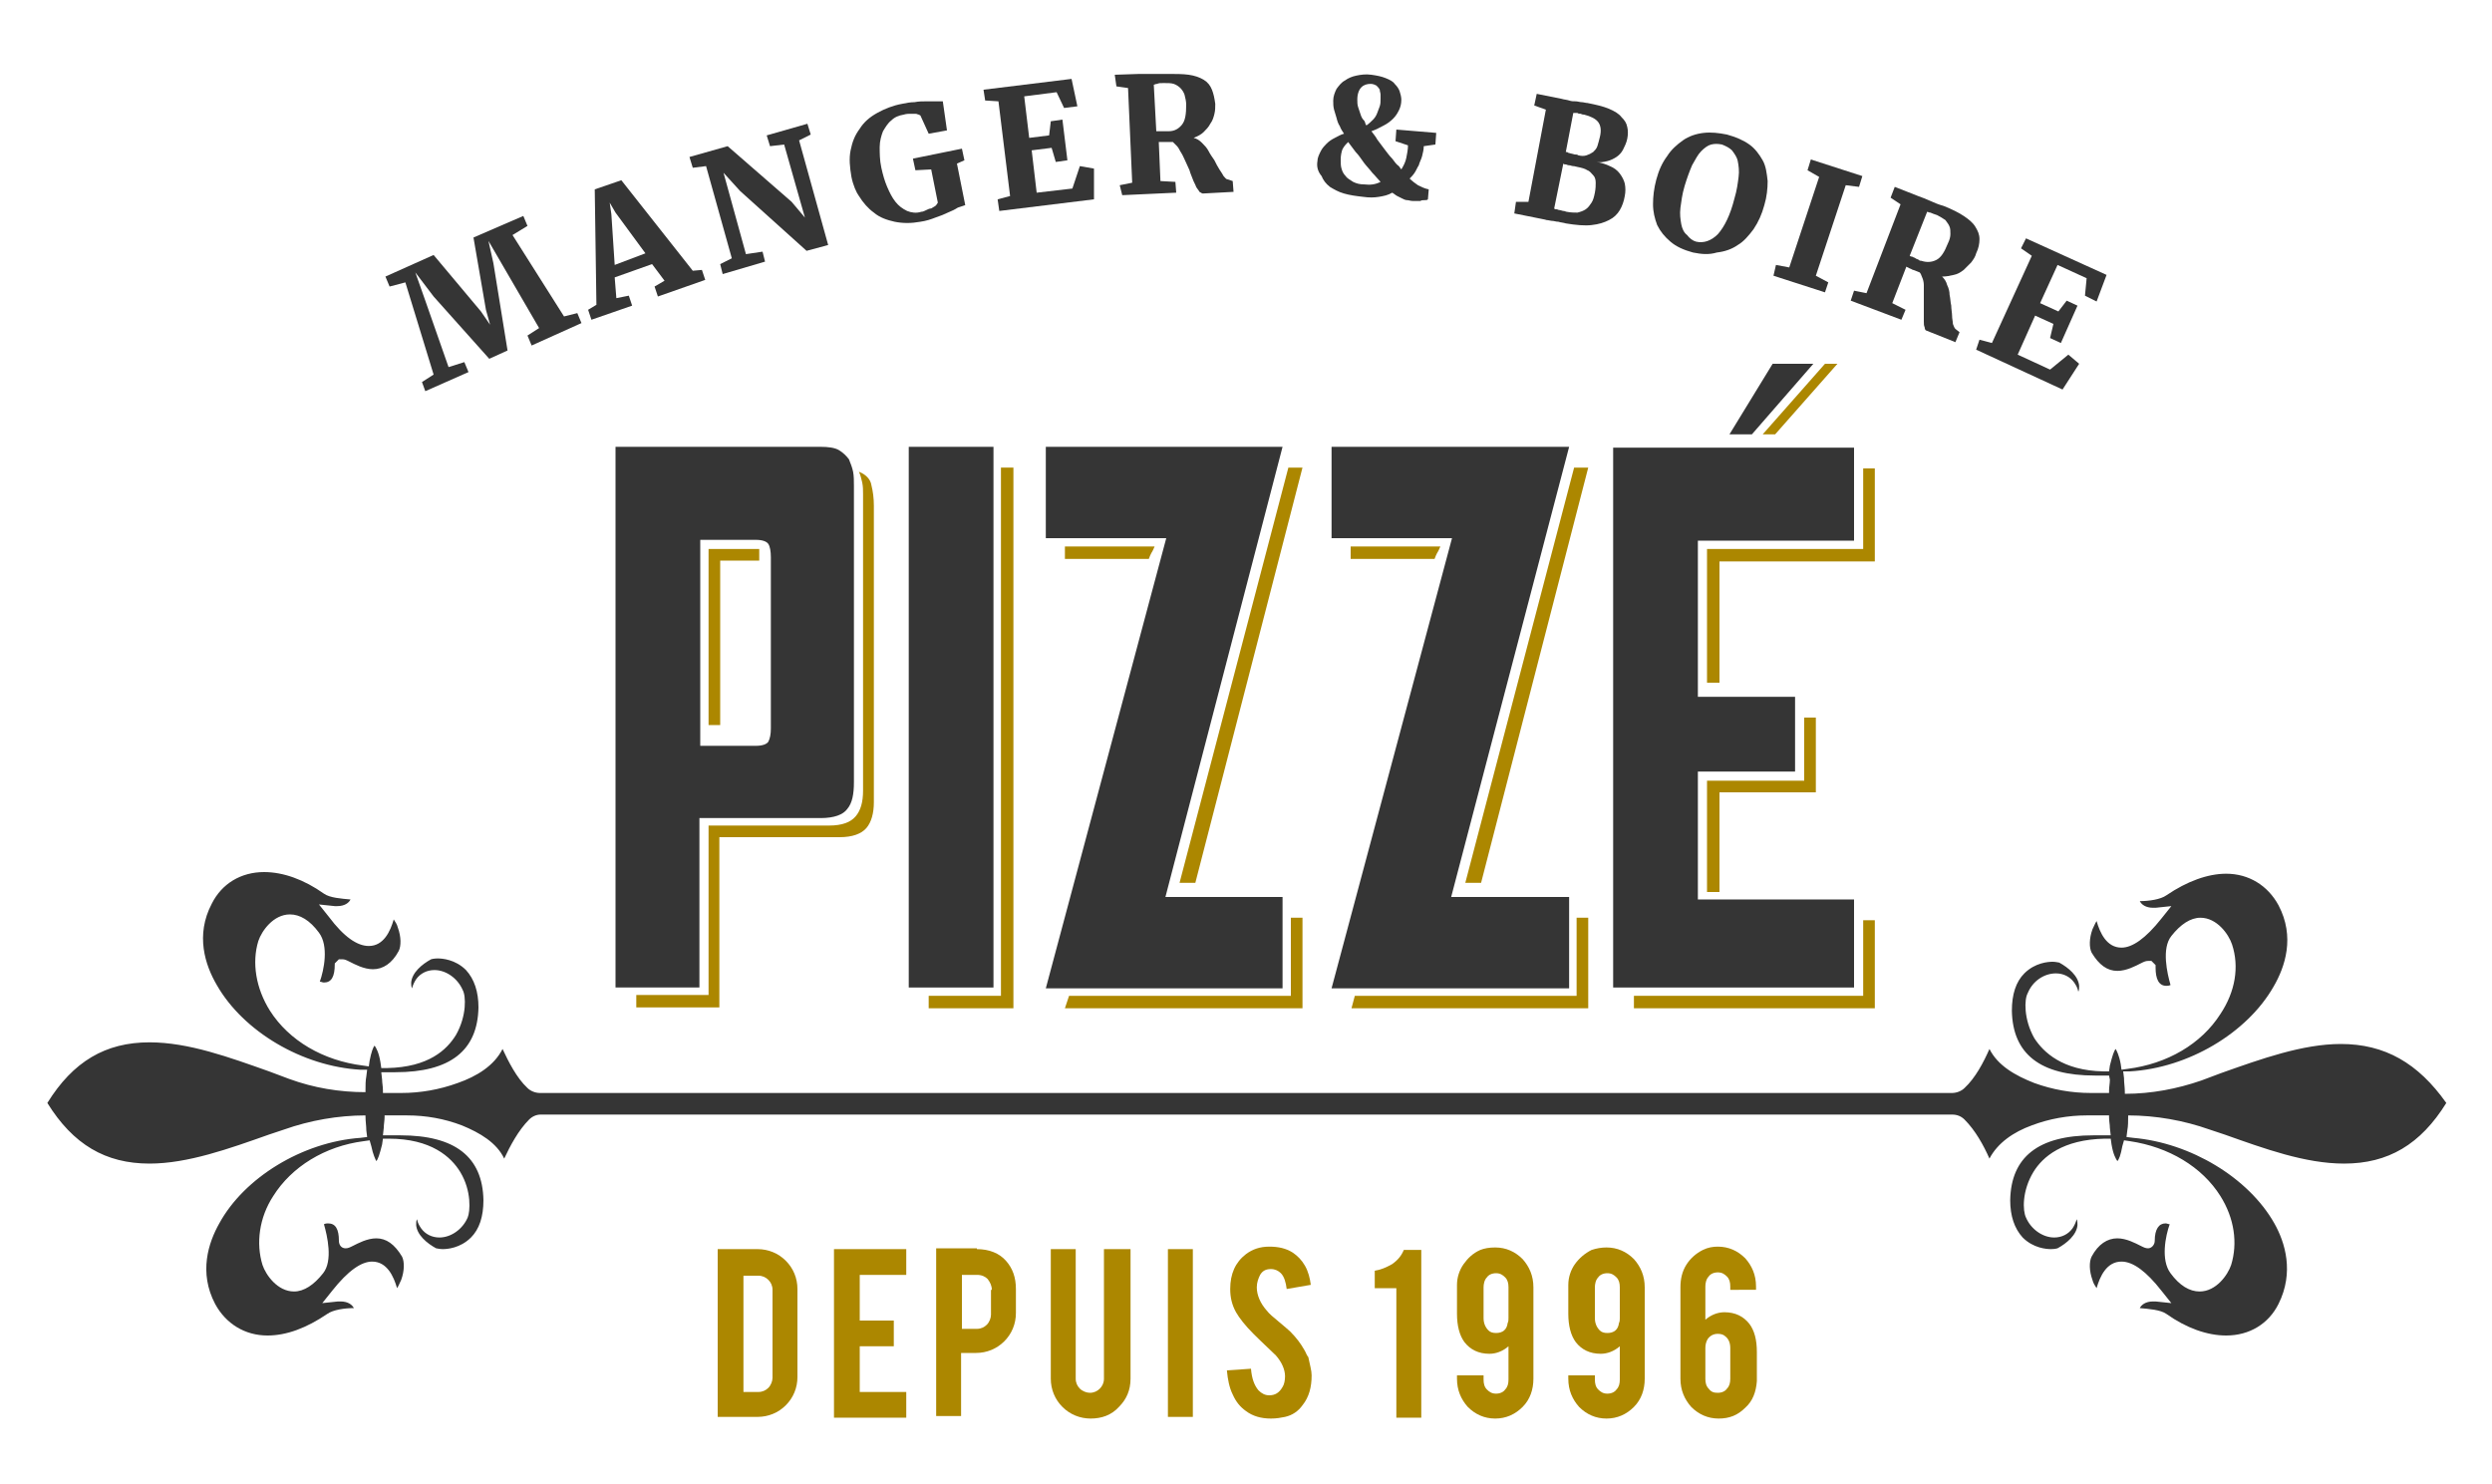
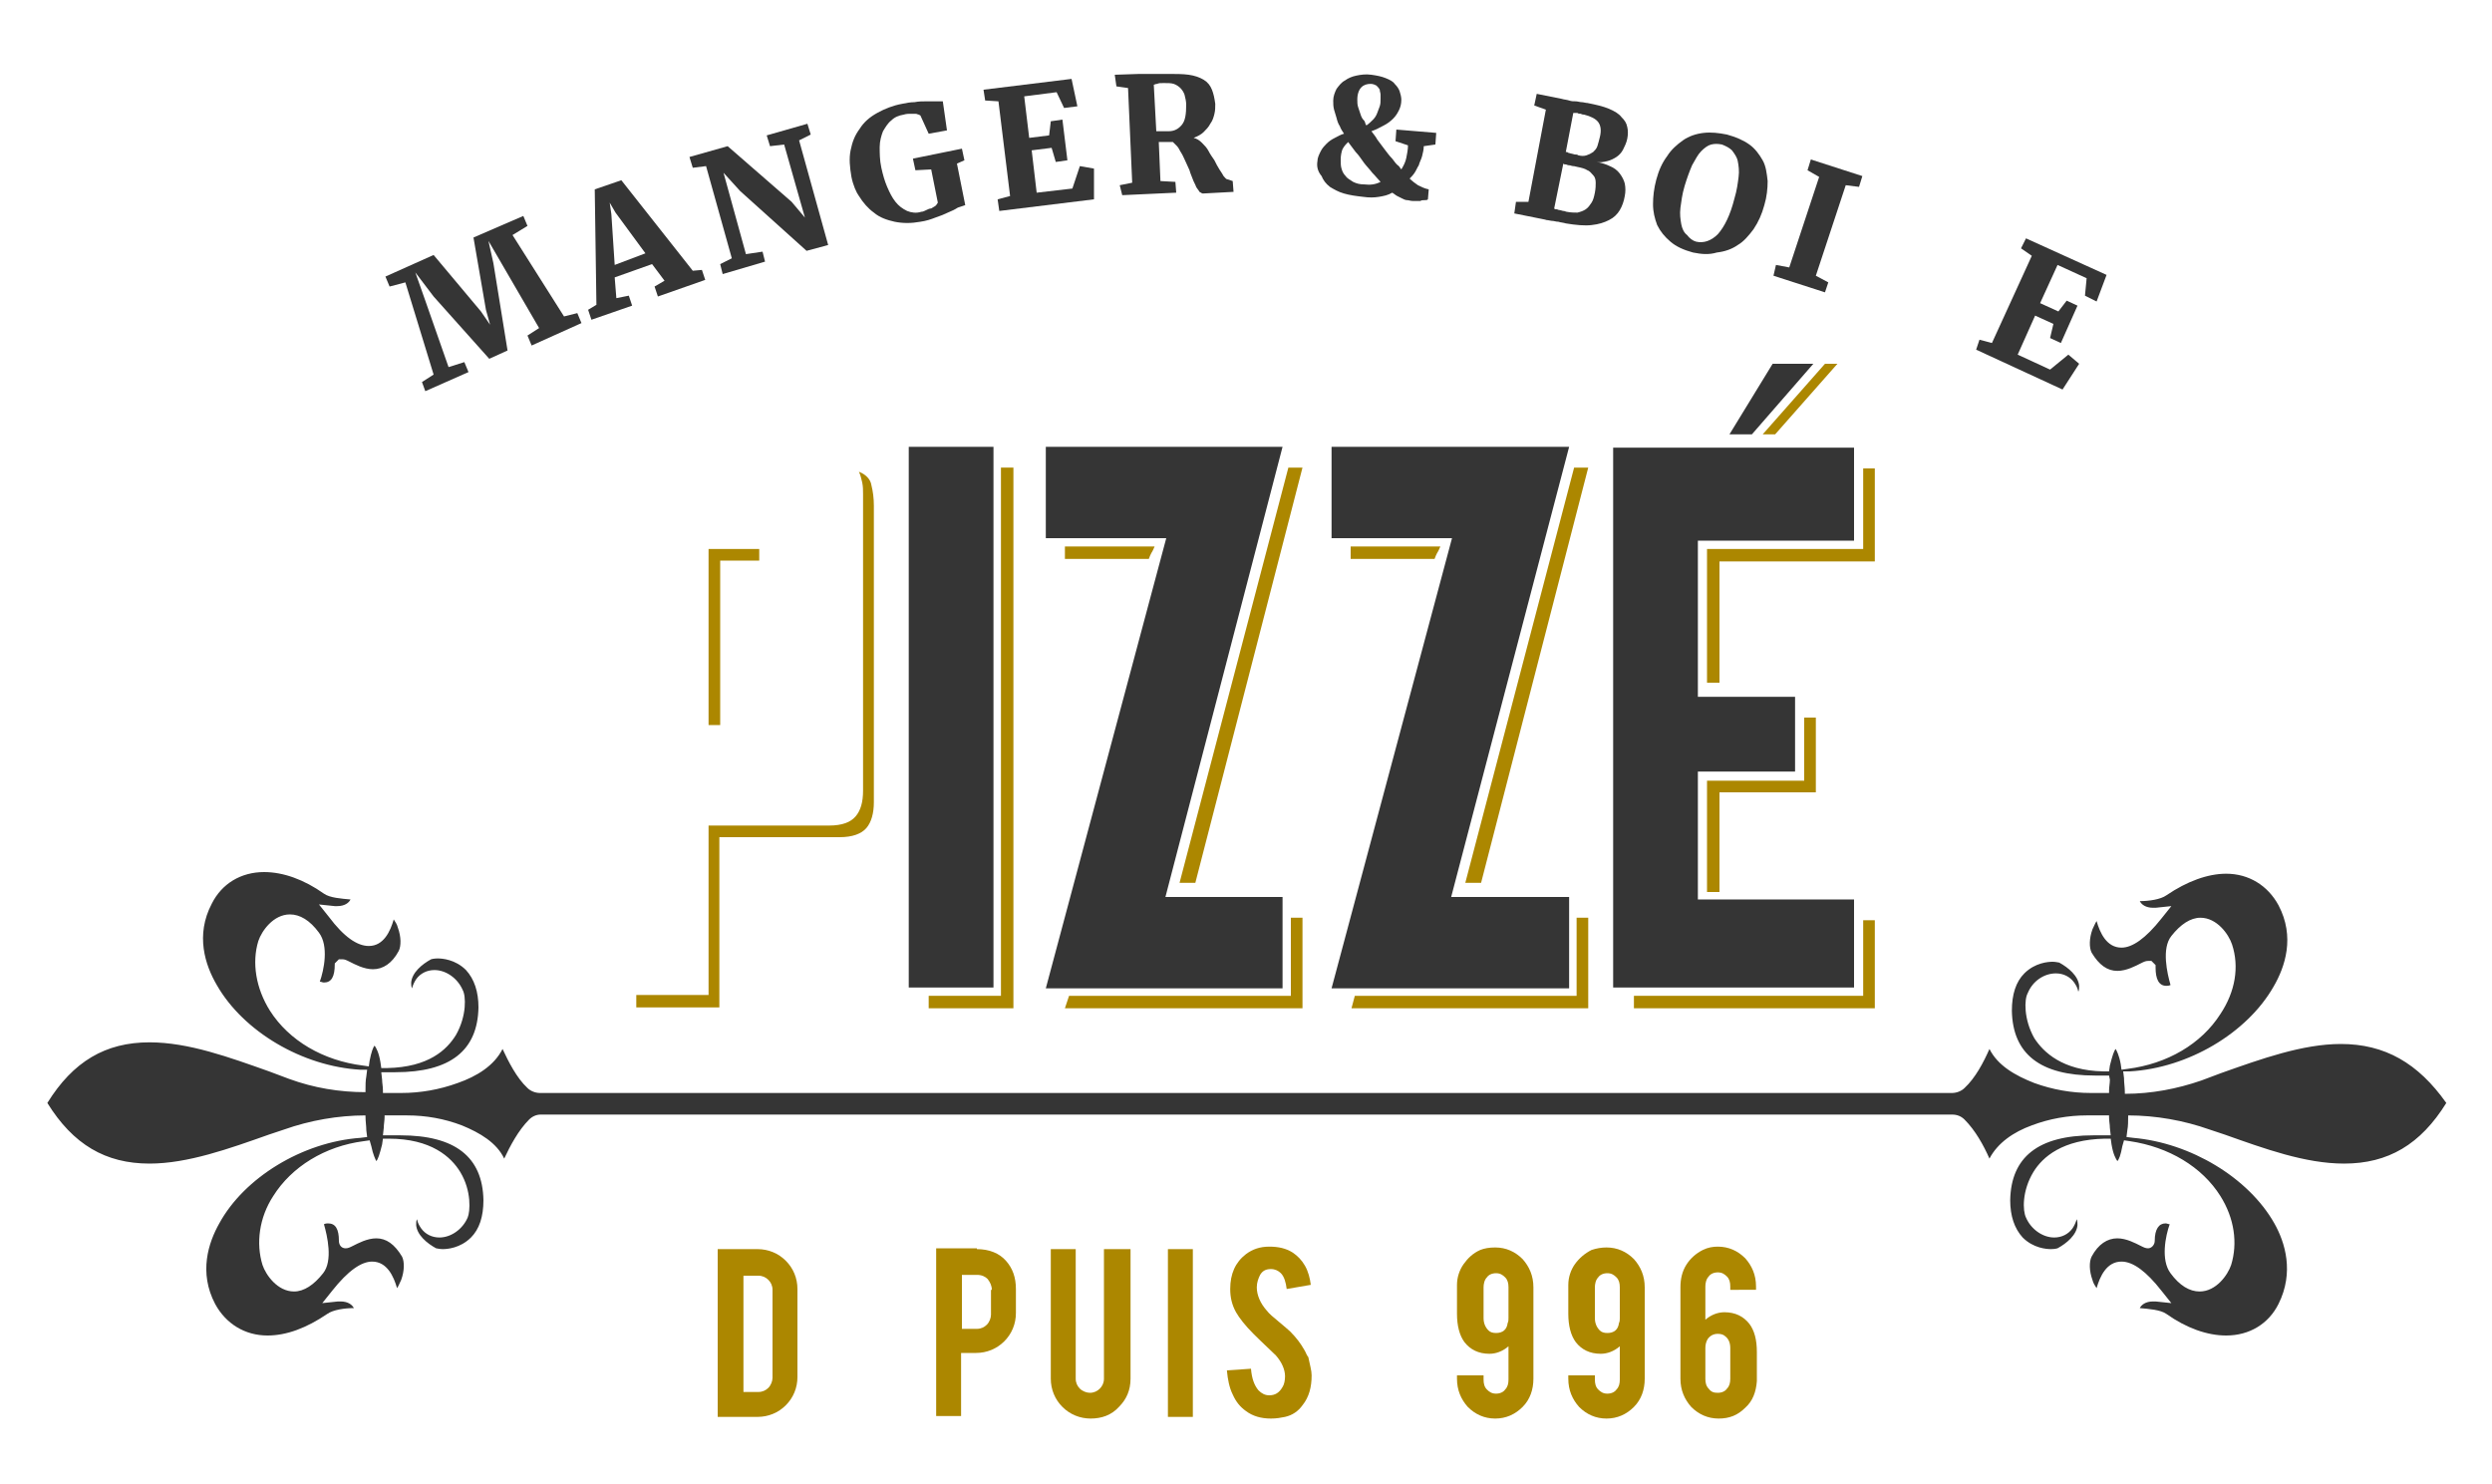
<svg xmlns="http://www.w3.org/2000/svg" version="1.1" id="Calque_1" x="0px" y="0px" viewBox="0 0 300 178.7" style="enable-background:new 0 0 300 178.7;" xml:space="preserve">
  <style type="text/css">
	.st0{fill:#AC8700;}
	.st1{fill:#353535;}
	.st2{fill:none;}
	.st3{fill-rule:evenodd;clip-rule:evenodd;fill:#353535;}
</style>
  <g>
    <path class="st0" d="M96,165.8c0,1.3-0.5,2.5-1.4,3.4c-0.9,0.9-2.1,1.4-3.4,1.4h-4.8v-20.2h4.8c1.3,0,2.5,0.5,3.4,1.4   c0.9,0.9,1.4,2.1,1.4,3.4V165.8z M89.5,167.6h1.8c0.5,0,0.9-0.2,1.2-0.5c0.3-0.3,0.5-0.8,0.5-1.2v-10.6c0-0.5-0.2-0.9-0.5-1.2   c-0.3-0.3-0.7-0.5-1.2-0.5h-1.8V167.6z" />
-     <path class="st0" d="M100.4,170.6v-20.2h8.7v3.1h-5.6v5.5h4.1v3.1h-4.1v5.5h5.6v3.1H100.4z" />
    <path class="st0" d="M117.6,150.4c1.5,0,2.7,0.5,3.5,1.4c0.8,0.9,1.2,2,1.2,3.4v2.9c0,1.3-0.5,2.5-1.4,3.4   c-0.9,0.9-2.1,1.4-3.4,1.4h-1.8v7.6h-3v-20.2H117.6z M119.4,155.3c0-0.5-0.2-0.9-0.5-1.3c-0.3-0.3-0.7-0.5-1.3-0.5h-1.8v6.5h1.8   c0.5,0,0.9-0.2,1.2-0.5c0.3-0.3,0.5-0.8,0.5-1.2V155.3z" />
    <path class="st0" d="M131.3,170.8c-1.3,0-2.5-0.5-3.4-1.4c-0.9-0.9-1.4-2.1-1.4-3.4v-15.6h3V166c0,0.5,0.2,0.9,0.5,1.2   c0.3,0.3,0.8,0.5,1.2,0.5c0.5,0,0.9-0.2,1.2-0.5c0.3-0.3,0.5-0.7,0.5-1.2v-15.6h3.2V166c0,1.4-0.5,2.5-1.4,3.4   C133.8,170.4,132.6,170.8,131.3,170.8z" />
    <path class="st0" d="M143.6,170.6h-3v-20.2h3V170.6z" />
    <path class="st0" d="M157.9,165.6c0,1.4-0.3,2.6-1.1,3.6c-0.5,0.7-1.2,1.2-2.1,1.4c-0.5,0.1-1,0.2-1.7,0.2c-1.2,0-2.2-0.3-3-0.9   c-0.7-0.5-1.2-1.1-1.6-2c-0.4-0.8-0.6-1.8-0.7-2.9l2.9-0.2c0.1,1.2,0.4,2,0.9,2.6c0.4,0.4,0.8,0.6,1.3,0.6c0.7,0,1.2-0.3,1.6-1   c0.2-0.3,0.3-0.8,0.3-1.3c0-0.8-0.4-1.7-1.1-2.5c-0.6-0.6-1.5-1.4-2.7-2.6c-1-1-1.7-1.9-2.1-2.6c-0.5-0.9-0.7-1.8-0.7-2.8   c0-1.8,0.6-3.2,1.9-4.2c0.8-0.6,1.7-0.9,2.8-0.9c1.1,0,2,0.2,2.8,0.7c0.6,0.4,1.1,0.9,1.5,1.6c0.4,0.7,0.6,1.5,0.7,2.3l-2.9,0.5   c-0.1-0.8-0.3-1.5-0.7-1.9c-0.3-0.3-0.7-0.5-1.2-0.5c-0.6,0-1,0.2-1.3,0.7c-0.2,0.4-0.4,0.9-0.4,1.5c0,0.9,0.4,1.9,1.2,2.8   c0.3,0.4,0.8,0.8,1.4,1.3c0.7,0.6,1.2,1,1.4,1.2c0.8,0.8,1.3,1.5,1.7,2.2c0.2,0.3,0.3,0.7,0.5,0.9   C157.7,164.4,157.9,165,157.9,165.6z" />
-     <path class="st0" d="M168.1,170.6v-15.5h-2.6V153c0.7-0.1,1.4-0.4,2.1-0.8c0.7-0.5,1.1-1,1.4-1.7h2.1v20.2H168.1z" />
    <path class="st0" d="M180,150.2c1.3,0,2.4,0.5,3.3,1.4c0.8,0.9,1.3,2,1.3,3.4v11c0,1.3-0.4,2.5-1.3,3.4c-0.9,0.9-2,1.4-3.3,1.4   c-1.3,0-2.4-0.5-3.3-1.4c-0.8-0.9-1.3-2-1.3-3.4v-0.4h3.2v0.5c0,0.5,0.1,0.9,0.4,1.2c0.3,0.3,0.6,0.5,1.1,0.5s0.9-0.2,1.1-0.5   c0.3-0.3,0.4-0.7,0.4-1.2v-4c-0.7,0.6-1.5,0.9-2.3,0.9c-1.3,0-2.3-0.5-3-1.4c-0.6-0.8-0.9-2-0.9-3.4v-3.5h0c0-0.9,0.3-1.8,0.8-2.5   c0.5-0.7,1.1-1.3,2-1.7C178.7,150.3,179.3,150.2,180,150.2z M181.6,155c0-0.5-0.1-0.9-0.4-1.2c-0.3-0.3-0.6-0.5-1.1-0.5   s-0.9,0.2-1.1,0.5c-0.3,0.3-0.4,0.8-0.4,1.2v3.7c0,0.6,0.2,1.1,0.6,1.5c0.2,0.2,0.5,0.3,0.9,0.3c0.8,0,1.3-0.4,1.4-1.2   c0.1-0.2,0.1-0.4,0.1-0.6V155z" />
    <path class="st0" d="M193.4,150.2c1.3,0,2.4,0.5,3.3,1.4c0.8,0.9,1.3,2,1.3,3.4v11c0,1.3-0.4,2.5-1.3,3.4c-0.9,0.9-2,1.4-3.3,1.4   c-1.3,0-2.4-0.5-3.3-1.4c-0.8-0.9-1.3-2-1.3-3.4v-0.4h3.2v0.5c0,0.5,0.1,0.9,0.4,1.2c0.3,0.3,0.6,0.5,1.1,0.5   c0.5,0,0.9-0.2,1.1-0.5c0.3-0.3,0.4-0.7,0.4-1.2v-4c-0.7,0.6-1.5,0.9-2.3,0.9c-1.3,0-2.3-0.5-3-1.4c-0.6-0.8-0.9-2-0.9-3.4v-3.5h0   c0-0.9,0.3-1.8,0.8-2.5c0.5-0.7,1.2-1.3,2-1.7C192.2,150.3,192.8,150.2,193.4,150.2z M195,155c0-0.5-0.1-0.9-0.4-1.2   c-0.3-0.3-0.6-0.5-1.1-0.5c-0.5,0-0.9,0.2-1.1,0.5c-0.3,0.3-0.4,0.8-0.4,1.2v3.7c0,0.6,0.2,1.1,0.6,1.5c0.2,0.2,0.5,0.3,0.9,0.3   c0.8,0,1.3-0.4,1.4-1.2c0.1-0.2,0.1-0.4,0.1-0.6V155z" />
    <path class="st0" d="M208.3,155.4v-0.5c0-0.5-0.1-0.9-0.4-1.2c-0.3-0.3-0.6-0.5-1.1-0.5c-0.5,0-0.9,0.2-1.1,0.5   c-0.3,0.3-0.4,0.8-0.4,1.2v4c0.7-0.6,1.5-0.9,2.3-0.9c1.3,0,2.3,0.5,3,1.4c0.6,0.8,0.9,1.9,0.9,3.4v3.5h0c-0.1,1.3-0.5,2.4-1.4,3.2   c-0.9,0.9-1.9,1.3-3.2,1.3c-1.3,0-2.4-0.5-3.3-1.4c-0.8-0.9-1.3-2-1.3-3.4v-11c0-1,0.2-1.9,0.7-2.7c0.5-0.8,1.2-1.4,2-1.8   c0.6-0.3,1.2-0.4,1.8-0.4c1.3,0,2.4,0.5,3.3,1.4c0.8,0.9,1.3,2,1.3,3.4v0.4H208.3z M205.3,166c0,0.5,0.1,0.9,0.4,1.2   c0.3,0.4,0.6,0.5,1.1,0.5c0.5,0,0.9-0.2,1.1-0.5c0.3-0.3,0.4-0.7,0.4-1.2v-3.7c0-0.6-0.2-1.1-0.6-1.4c-0.2-0.2-0.5-0.3-0.9-0.3   c-0.5,0-0.9,0.2-1.2,0.6c-0.2,0.3-0.3,0.7-0.3,1.1V166z" />
  </g>
  <g>
    <path class="st1" d="M50.8,46l1.4-0.9L48.8,34l-1.9,0.5l-0.5-1.2l5.8-2.6l5.7,6.8l1.1,1.6l-0.5-1.8l-1.5-8.7L63,26l0.5,1.2   l-1.8,1.1l6.2,9.8l1.6-0.4l0.5,1.2l-6,2.7l-0.5-1.2l1.4-0.9l-4.3-7.4l-1.8-3.1l0.6,2.7l1.7,10.5l-2.2,1l-6.7-7.5L50,32.8l1.2,3.4   l2.8,8l1.9-0.6l0.5,1.2l-5.2,2.3L50.8,46z" />
    <path class="st1" d="M70.8,37.3l1-0.6l-0.2-13.9l3.2-1.1l8.6,10.9l1.1-0.1l0.4,1.2l-5.7,2l-0.4-1.2l1.2-0.7l-1.5-2L74,33.4l0.2,2.5   l1.5-0.3l0.4,1.2l-4.9,1.7L70.8,37.3z M77.7,30.5l-3.6-4.9l-0.7-1.2l0.2,1.4l0.4,6.1L77.7,30.5z" />
    <path class="st1" d="M86.7,31.8l1.4-0.7L85,20l-1.6,0.2l-0.4-1.3l4.6-1.3l7.7,6.7l1.6,1.9l-2.5-8.8l-1.7,0.2l-0.4-1.3l4.9-1.4   l0.4,1.3l-1.4,0.7l3.5,12.6l-2.6,0.7L89.1,23l-2-2.2l2.7,9.8l2-0.3l0.3,1.2L87,33L86.7,31.8z" />
    <path class="st1" d="M102.5,21.3c-0.2-1.2-0.3-2.2-0.1-3.2c0.2-1,0.5-1.8,1.1-2.6c0.5-0.8,1.2-1.4,2.1-1.9c0.9-0.5,1.9-0.9,3-1.1   c0.5-0.1,1-0.2,1.5-0.2c0.5-0.1,1-0.1,1.4-0.1c0.4,0,0.8,0,1.2,0c0.3,0,0.6,0,0.8,0l0.5,3.5l-2.2,0.4l-1-2.2   c-0.1,0-0.1-0.1-0.2-0.1c-0.1,0-0.2-0.1-0.4-0.1c-0.2,0-0.4,0-0.6,0c-0.2,0-0.5,0-0.8,0.1c-0.6,0.1-1.1,0.3-1.5,0.7   c-0.4,0.3-0.7,0.8-1,1.3c-0.2,0.5-0.4,1.2-0.4,1.9c0,0.7,0,1.6,0.2,2.5c0.2,0.9,0.4,1.6,0.7,2.3c0.3,0.7,0.6,1.3,1,1.8   c0.4,0.5,0.8,0.8,1.4,1.1c0.5,0.2,1.1,0.3,1.7,0.1c0.2,0,0.4-0.1,0.6-0.2c0.2-0.1,0.4-0.2,0.6-0.2c0.2-0.1,0.3-0.2,0.5-0.3   c0.1-0.1,0.2-0.2,0.3-0.4l-0.8-4l-1.9,0.1l-0.3-1.4l5.9-1.2l0.3,1.4l-0.9,0.4l1,5c-0.3,0.1-0.6,0.2-0.9,0.3   c-0.3,0.2-0.7,0.4-1.2,0.6c-0.4,0.2-0.9,0.4-1.5,0.6c-0.5,0.2-1.1,0.4-1.8,0.5c-1.1,0.2-2.1,0.2-3.1,0c-0.9-0.2-1.8-0.5-2.5-1.1   c-0.7-0.5-1.3-1.2-1.8-2C103.1,23.2,102.7,22.3,102.5,21.3z" />
    <path class="st1" d="M120.1,24l1.5-0.4l-1.4-11.4l-1.6-0.1l-0.2-1.3L129,9.5l0.7,3.3l-1.6,0.2l-0.9-1.9l-3.9,0.5l0.6,5l2.4-0.3   l0.2-1.7l1.4-0.2l0.6,4.9l-1.4,0.2l-0.5-1.7l-2.4,0.3l0.6,5.1l4.3-0.5L130,20l1.7,0.3l0,3.7l-11.4,1.4L120.1,24z" />
    <path class="st1" d="M134.8,22.3l1.5-0.3l-0.5-11.4l-1.4-0.2L134.2,9l3-0.1c0.3,0,0.6,0,0.8,0c0.3,0,0.5,0,0.8,0c0.3,0,0.5,0,0.8,0   c0.3,0,0.6,0,0.9,0c1,0,1.9,0,2.6,0.1c0.7,0.1,1.3,0.3,1.8,0.6c0.5,0.3,0.8,0.7,1,1.2c0.2,0.5,0.3,1,0.4,1.7c0,0.4,0,0.8-0.1,1.2   c-0.1,0.4-0.2,0.8-0.5,1.2c-0.2,0.4-0.5,0.7-0.8,1c-0.3,0.3-0.7,0.5-1.2,0.7c0.4,0.1,0.7,0.3,1,0.6c0.3,0.3,0.6,0.6,0.8,1   c0.2,0.4,0.5,0.8,0.7,1.1c0.2,0.4,0.4,0.8,0.6,1.1c0.2,0.3,0.4,0.6,0.5,0.8c0.2,0.2,0.3,0.4,0.5,0.4l0.6,0.2l0.1,1.3l-3.7,0.2   c-0.1,0-0.2-0.1-0.4-0.2c-0.1-0.2-0.3-0.4-0.4-0.6c-0.1-0.3-0.3-0.6-0.4-0.9c-0.1-0.3-0.3-0.7-0.4-1.1c-0.2-0.4-0.3-0.7-0.5-1.1   c-0.2-0.4-0.3-0.7-0.5-1c-0.2-0.3-0.3-0.6-0.5-0.8c-0.2-0.2-0.4-0.4-0.5-0.5c-0.2,0-0.4,0-0.6,0c-0.2,0-0.4,0-0.5,0   c-0.2,0-0.3,0-0.4,0c-0.1,0-0.2,0-0.2,0l0.2,4.7l1.8,0.1l0.1,1.3l-6.5,0.3L134.8,22.3z M139.2,15.8c0.1,0,0.2,0,0.3,0   c0.1,0,0.3,0,0.4,0c0.2,0,0.3,0,0.5,0c0.1,0,0.3,0,0.3,0c0.7,0,1.2-0.3,1.6-0.8c0.4-0.5,0.5-1.3,0.5-2.4c0-0.4-0.1-0.8-0.2-1.2   c-0.1-0.3-0.3-0.6-0.5-0.8c-0.2-0.2-0.5-0.4-0.8-0.5c-0.3-0.1-0.7-0.1-1.2-0.1c-0.4,0-0.6,0-0.8,0.1c-0.2,0-0.3,0.1-0.4,0.1   L139.2,15.8z" />
    <path class="st1" d="M158.6,19.4c0-0.4,0.2-0.8,0.4-1.2c0.2-0.4,0.5-0.7,0.7-0.9c0.3-0.3,0.6-0.5,1-0.7c0.4-0.2,0.7-0.4,1.1-0.5   c-0.2-0.3-0.4-0.6-0.5-0.9c-0.2-0.3-0.3-0.6-0.4-1c-0.1-0.3-0.2-0.7-0.3-1c-0.1-0.4-0.1-0.7-0.1-1.1c0-0.5,0.2-1,0.4-1.4   c0.3-0.4,0.6-0.8,1-1c0.4-0.3,0.9-0.5,1.4-0.6c0.5-0.1,1.1-0.2,1.8-0.1c0.7,0.1,1.2,0.2,1.7,0.4c0.5,0.2,0.9,0.4,1.1,0.7   c0.3,0.3,0.5,0.6,0.6,0.9c0.1,0.3,0.2,0.7,0.2,1c0,0.5-0.1,0.9-0.3,1.3c-0.2,0.4-0.4,0.7-0.7,1c-0.3,0.3-0.7,0.6-1.1,0.8   c-0.4,0.2-0.9,0.5-1.5,0.7c0.2,0.3,0.5,0.6,0.7,1c0.3,0.4,0.6,0.8,0.9,1.2c0.3,0.4,0.6,0.8,0.9,1.1c0.3,0.4,0.5,0.7,0.8,0.9   l0.3,0.4c0.3-0.5,0.5-0.9,0.6-1.4c0.1-0.5,0.2-1,0.2-1.5L168,17l0.1-1.4l4.8,0.4l-0.1,1.4l-1.4,0.2c0,0.4-0.1,0.8-0.2,1.2   c-0.1,0.4-0.3,0.7-0.4,1.1c-0.2,0.3-0.3,0.6-0.5,0.9c-0.2,0.3-0.4,0.5-0.6,0.7c0.3,0.3,0.7,0.6,1,0.8c0.4,0.2,0.8,0.4,1.3,0.5   l-0.1,1.2c-0.1,0.1-0.2,0.1-0.4,0.1c-0.2,0-0.4,0-0.5,0.1c-0.2,0-0.4,0-0.5,0c-0.2,0-0.3,0-0.4,0c-0.3,0-0.5-0.1-0.7-0.1   c-0.2,0-0.4-0.1-0.6-0.2c-0.2-0.1-0.4-0.2-0.6-0.3c-0.2-0.1-0.4-0.3-0.6-0.4c-0.5,0.3-1,0.4-1.6,0.5c-0.6,0.1-1.2,0.1-1.9,0   c-0.9-0.1-1.6-0.2-2.3-0.4c-0.7-0.2-1.2-0.5-1.7-0.8c-0.5-0.4-0.8-0.8-1-1.3C158.6,20.6,158.5,20,158.6,19.4z M161.4,19.2   c0,0.4,0,0.8,0.1,1.1c0.1,0.4,0.3,0.7,0.5,0.9c0.2,0.3,0.6,0.5,0.9,0.7c0.4,0.2,0.8,0.3,1.3,0.3c0.8,0.1,1.4,0,2-0.3   c-0.3-0.3-0.6-0.7-1-1.1c-0.3-0.4-0.7-0.8-1-1.2c-0.3-0.4-0.6-0.9-1-1.3c-0.3-0.4-0.6-0.8-0.9-1.2c-0.3,0.3-0.5,0.5-0.7,0.9   C161.5,18.3,161.4,18.7,161.4,19.2z M164.5,15.1c0.3-0.2,0.6-0.5,0.8-0.7c0.2-0.2,0.4-0.5,0.5-0.8c0.1-0.3,0.2-0.5,0.3-0.8   c0.1-0.3,0.1-0.6,0.1-0.9c0-0.2,0-0.3,0-0.5c0-0.2-0.1-0.4-0.1-0.6c-0.1-0.2-0.2-0.3-0.4-0.5c-0.2-0.1-0.4-0.2-0.7-0.2   c-0.4,0-0.8,0.1-1.1,0.4c-0.3,0.3-0.5,0.8-0.5,1.5c0,0.3,0,0.6,0.1,0.9c0.1,0.3,0.2,0.6,0.3,0.9c0.1,0.3,0.2,0.5,0.4,0.7   S164.3,14.9,164.5,15.1z" />
    <path class="st1" d="M182.5,24.3l1.5,0l2.1-11.1l-1.4-0.5l0.3-1.4l3,0.6c0.3,0.1,0.6,0.1,0.9,0.2c0.3,0.1,0.5,0.1,0.8,0.1   c0.2,0,0.5,0.1,0.7,0.1c0.2,0,0.5,0.1,0.7,0.1c1,0.2,1.9,0.4,2.6,0.7c0.7,0.3,1.2,0.6,1.5,1c0.4,0.4,0.6,0.7,0.7,1.2   c0.1,0.4,0.1,0.9,0,1.4c-0.1,0.5-0.3,0.9-0.5,1.3c-0.2,0.4-0.5,0.7-0.8,0.9c-0.3,0.2-0.7,0.4-1.1,0.5c-0.4,0.1-0.9,0.2-1.3,0.1   c0.6,0.1,1.2,0.3,1.6,0.5c0.5,0.2,0.9,0.5,1.2,0.9c0.3,0.4,0.5,0.8,0.6,1.2c0.1,0.5,0.1,1,0,1.5c-0.1,0.6-0.3,1.2-0.6,1.7   c-0.3,0.5-0.7,0.9-1.3,1.2c-0.6,0.3-1.2,0.5-2.1,0.6c-0.8,0.1-1.9,0-3.1-0.2c-0.3-0.1-0.6-0.1-0.9-0.2c-0.3,0-0.5-0.1-0.7-0.1   c-0.2,0-0.5-0.1-0.7-0.1c-0.3-0.1-0.5-0.1-0.9-0.2l-3-0.6L182.5,24.3z M187.1,25.1c0.1,0.1,0.1,0.1,0.3,0.1c0.1,0,0.2,0.1,0.4,0.1   c0.1,0,0.3,0.1,0.4,0.1c0.2,0,0.3,0.1,0.4,0.1c0.5,0.1,1,0.1,1.3,0.1c0.4-0.1,0.7-0.2,1-0.4c0.3-0.2,0.5-0.5,0.7-0.8   c0.2-0.3,0.3-0.7,0.4-1.2c0.1-0.5,0.1-0.9,0.1-1.2c0-0.4-0.1-0.7-0.3-0.9c-0.2-0.2-0.4-0.5-0.7-0.6c-0.3-0.2-0.7-0.3-1.2-0.4   c-0.1,0-0.3-0.1-0.5-0.1c-0.2,0-0.3-0.1-0.5-0.1c-0.2,0-0.3-0.1-0.4-0.1c-0.1,0-0.2,0-0.3-0.1L187.1,25.1z M188.5,18.3   c0.1,0,0.2,0,0.3,0.1c0.1,0,0.3,0.1,0.4,0.1c0.1,0,0.3,0.1,0.4,0.1c0.1,0,0.3,0,0.4,0.1c0.4,0.1,0.7,0.1,1,0   c0.3-0.1,0.5-0.2,0.8-0.4c0.2-0.2,0.4-0.4,0.5-0.7c0.1-0.3,0.2-0.7,0.3-1.1c0.2-0.8,0.1-1.4-0.2-1.8c-0.3-0.4-0.9-0.7-1.7-0.9   c-0.1,0-0.2,0-0.4-0.1c-0.1,0-0.3,0-0.4-0.1c-0.1,0-0.2,0-0.3,0c-0.1,0-0.2,0-0.2,0L188.5,18.3z" />
    <path class="st1" d="M203.8,30.4c-1.1-0.3-2-0.7-2.7-1.3c-0.7-0.6-1.2-1.2-1.6-2c-0.3-0.8-0.5-1.6-0.5-2.5c0-0.9,0.1-1.9,0.4-3   c0.3-1.1,0.7-2,1.3-2.8c0.5-0.8,1.2-1.4,1.9-1.9c0.7-0.5,1.6-0.8,2.5-0.9c0.9-0.1,1.8,0,2.8,0.2c1.1,0.3,2,0.7,2.7,1.2   c0.7,0.5,1.2,1.2,1.6,1.9c0.4,0.7,0.5,1.6,0.6,2.5c0,0.9-0.1,1.9-0.4,2.9c-0.3,1.1-0.7,2-1.3,2.9c-0.6,0.8-1.2,1.5-1.9,1.9   c-0.7,0.5-1.6,0.8-2.5,0.9C205.7,30.7,204.8,30.6,203.8,30.4z M204.2,29.1c0.9,0.2,1.8-0.1,2.6-0.9c0.8-0.9,1.5-2.3,2-4.3   c0.3-1,0.4-1.8,0.5-2.6c0.1-0.7,0-1.4-0.1-1.9c-0.1-0.5-0.4-0.9-0.7-1.3c-0.3-0.3-0.7-0.5-1.2-0.7c-0.5-0.1-0.9-0.1-1.3,0   c-0.4,0.1-0.8,0.4-1.2,0.8c-0.4,0.4-0.7,1-1.1,1.7c-0.3,0.7-0.6,1.5-0.9,2.5c-0.3,1-0.4,1.9-0.5,2.6c-0.1,0.8,0,1.4,0.1,2   c0.1,0.5,0.3,1,0.7,1.3C203.4,28.7,203.8,29,204.2,29.1z" />
    <path class="st1" d="M213.8,31.9l1.6,0.3l3.6-10.9l-1.4-0.8l0.4-1.3l6.2,2l-0.4,1.3l-1.6-0.2l-3.6,10.9l1.5,0.8l-0.4,1.2l-6.2-2   L213.8,31.9z" />
-     <path class="st1" d="M223.2,35l1.5,0.3l4.1-10.7l-1.2-0.8l0.5-1.3l2.8,1.1c0.3,0.1,0.5,0.2,0.8,0.3c0.2,0.1,0.5,0.2,0.7,0.3   c0.2,0.1,0.5,0.2,0.7,0.3c0.3,0.1,0.5,0.2,0.9,0.3c1,0.4,1.8,0.8,2.4,1.2c0.6,0.4,1.1,0.8,1.4,1.3c0.3,0.5,0.5,0.9,0.5,1.5   c0,0.5-0.1,1.1-0.4,1.7c-0.1,0.4-0.3,0.7-0.6,1.1c-0.3,0.3-0.6,0.6-0.9,0.9c-0.4,0.3-0.7,0.5-1.2,0.6c-0.4,0.1-0.9,0.2-1.4,0.2   c0.3,0.3,0.5,0.6,0.6,1c0.2,0.4,0.3,0.8,0.3,1.2c0.1,0.4,0.1,0.9,0.2,1.3c0,0.4,0.1,0.9,0.1,1.2c0,0.4,0.1,0.7,0.1,1   c0.1,0.3,0.2,0.5,0.3,0.6l0.5,0.4l-0.5,1.2l-3.5-1.4c-0.1,0-0.2-0.2-0.2-0.4c-0.1-0.2-0.1-0.4-0.1-0.7c0-0.3,0-0.6,0-1   c0-0.4,0-0.7,0-1.1c0-0.4,0-0.8,0-1.2c0-0.4,0-0.8,0-1.1c0-0.3-0.1-0.7-0.2-0.9c-0.1-0.3-0.2-0.5-0.3-0.6c-0.2-0.1-0.3-0.1-0.5-0.2   c-0.2-0.1-0.4-0.1-0.5-0.2c-0.2-0.1-0.3-0.1-0.4-0.2c-0.1,0-0.2-0.1-0.2-0.1l-1.7,4.4l1.6,0.8l-0.5,1.2l-6.1-2.3L223.2,35z    M229.9,30.8c0,0,0.1,0.1,0.3,0.1c0.1,0.1,0.3,0.1,0.4,0.2c0.1,0.1,0.3,0.1,0.4,0.2c0.1,0.1,0.2,0.1,0.3,0.1   c0.6,0.2,1.2,0.2,1.8-0.1c0.6-0.3,1-1,1.4-2c0.2-0.4,0.3-0.8,0.3-1.1c0-0.3,0-0.7-0.1-0.9c-0.1-0.3-0.3-0.5-0.5-0.8   c-0.3-0.2-0.6-0.4-1-0.6c-0.3-0.1-0.6-0.2-0.8-0.3c-0.2,0-0.3-0.1-0.4-0.1L229.9,30.8z" />
    <path class="st1" d="M238.3,40.9l1.5,0.4l4.8-10.5l-1.3-0.9l0.6-1.2l9.7,4.4l-1.2,3.2l-1.4-0.7l0.2-2.1l-3.5-1.6l-2.1,4.6l2.2,1   l1-1.3l1.3,0.6l-2,4.5l-1.3-0.6l0.4-1.7l-2.2-1l-2.1,4.7l3.9,1.8l2.2-1.8l1.3,1.1l-2,3.1l-10.4-4.8L238.3,40.9z" />
  </g>
  <path class="st2" d="M92.5,89.3c0.2-0.3,0.3-0.8,0.3-1.6V67.2c0-0.8-0.1-1.3-0.3-1.6c-0.2-0.3-0.7-0.5-1.5-0.5h-6.7v24.7h6.7  C91.8,89.8,92.3,89.6,92.5,89.3z M86.7,87.3h-1.3V66.1h6v1.4h-4.7V87.3z" />
  <g>
    <path class="st0" d="M103.4,56.8c0.2,0.4,0.3,0.9,0.4,1.3c0.1,0.5,0.1,0.9,0.1,1.4v35.7c0,1.4-0.3,2.4-0.9,3.1   c-0.6,0.7-1.6,1.1-3.2,1.1H85.3v20.4h-8.7v1.5h10v-20.5h14.5c1.5,0,2.6-0.4,3.2-1.1c0.6-0.7,0.9-1.8,0.9-3.1V60.9   c0-0.9-0.1-1.7-0.3-2.5C104.8,57.7,104.2,57.1,103.4,56.8z" />
    <polygon class="st0" points="91.4,66.1 85.3,66.1 85.3,87.3 86.7,87.3 86.7,67.5 91.4,67.5  " />
    <polygon class="st0" points="120.5,119.9 111.8,119.9 111.8,121.4 122,121.4 122,56.3 120.5,56.3  " />
    <polygon class="st0" points="155.4,119.9 128.7,119.9 128.2,121.4 156.8,121.4 156.8,110.5 155.4,110.5  " />
    <polygon class="st0" points="142,106.3 143.9,106.3 156.8,56.3 155.1,56.3  " />
    <path class="st0" d="M139,65.8h-10.8v1.5h10.1c0.1-0.3,0.2-0.5,0.3-0.7C138.8,66.3,138.9,66,139,65.8z" />
    <path class="st0" d="M173.4,65.8h-10.8v1.5h10.1c0.1-0.3,0.2-0.5,0.3-0.7C173.2,66.3,173.3,66,173.4,65.8z" />
    <polygon class="st0" points="176.4,106.3 178.3,106.3 191.2,56.3 189.5,56.3  " />
    <polygon class="st0" points="189.8,119.9 163.1,119.9 162.7,121.4 191.2,121.4 191.2,110.5 189.8,110.5  " />
    <polygon class="st0" points="224.3,119.9 196.7,119.9 196.7,121.4 225.7,121.4 225.7,110.8 224.3,110.8  " />
    <polygon class="st0" points="224.3,56.4 224.3,66.1 205.5,66.1 205.5,82.2 207,82.2 207,67.6 225.7,67.6 225.7,56.4  " />
    <polygon class="st0" points="205.5,107.4 207,107.4 207,95.4 218.6,95.4 218.6,86.4 217.2,86.4 217.2,94 205.5,94  " />
    <polygon class="st0" points="219.7,43.8 212.2,52.3 213.7,52.3 221.2,43.8  " />
  </g>
  <g>
-     <path class="st1" d="M84.3,98.5h14.5c1.6,0,2.7-0.4,3.2-1.1c0.6-0.7,0.8-1.8,0.8-3.2V58.5c0-0.6,0-1.2-0.1-1.7   c-0.1-0.5-0.3-1-0.5-1.5c-0.3-0.4-0.7-0.8-1.2-1.1c-0.5-0.3-1.3-0.4-2.2-0.4H74.1v65.1h10.1V98.5z M84.3,65h6.7   c0.8,0,1.3,0.2,1.5,0.5c0.2,0.3,0.3,0.9,0.3,1.6v20.6c0,0.7-0.1,1.2-0.3,1.6c-0.2,0.3-0.7,0.5-1.5,0.5h-6.7V65z" />
    <rect x="109.4" y="53.8" class="st1" width="10.2" height="65.1" />
    <polygon class="st1" points="154.4,119 154.4,108 140.3,108 154.4,53.8 125.9,53.8 125.9,64.8 140.4,64.8 125.9,119  " />
    <polygon class="st1" points="188.9,119 188.9,108 174.7,108 188.9,53.8 160.3,53.8 160.3,64.8 174.8,64.8 160.3,119  " />
    <polygon class="st1" points="223.2,108.3 206.2,108.3 204.4,108.3 204.4,107.1 204.4,92.9 216.1,92.9 216.1,83.9 204.4,83.9    204.4,65.1 223.2,65.1 223.2,53.9 194.2,53.9 194.2,118.9 223.2,118.9  " />
    <path class="st1" d="M218.3,43.8l-7.4,8.5h-2.7l5.2-8.5H218.3z" />
  </g>
  <path class="st3" d="M281.8,125.7c-4.6,0-9.6,1.8-14.4,3.5c-0.8,0.3-1.6,0.6-2.4,0.9c-2.9,1-6,1.6-9.2,1.6l0,0l0-0.2  c0-0.6-0.1-1.1-0.1-1.7l-0.1-0.8l0.8,0c7-0.4,14.1-4.6,17.3-10.2c1.4-2.4,2.6-6,0.6-9.8c-1.3-2.4-3.6-3.8-6.3-3.8  c-2.2,0-4.7,0.9-7.2,2.6c-0.7,0.5-2.1,0.7-3.2,0.7c0.2,0.4,0.7,0.8,1.6,0.8c0.1,0,0.2,0,0.3,0l1.9-0.2l-1.2,1.5  c-1.9,2.4-3.5,3.5-4.8,3.5c-1.8,0-2.6-1.8-3-3.2c-0.2,0.3-0.3,0.6-0.5,1c-0.4,1.1-0.4,2.2-0.1,2.8c0.9,1.5,1.9,2.2,3.1,2.2  c1.1,0,2.2-0.6,2.8-0.9c0.4-0.2,0.6-0.3,0.9-0.3l0.4,0l0.2,0.2l0.3,0.3v0.3c0,1.4,0.4,2.2,1.3,2.2c0.1,0,0.3,0,0.5-0.1  c-0.4-1.4-1.1-4.4,0.1-5.9c1.1-1.4,2.3-2.2,3.5-2.2c0,0,0,0,0,0c2,0,3.4,2,3.8,3.2c0.9,2.7,0.4,5.7-1.4,8.4c-2.3,3.6-6.4,6-11.2,6.6  l-0.7,0.1l-0.1-0.7c-0.2-1.1-0.5-1.6-0.6-1.8c-0.2,0.2-0.4,0.8-0.7,2l-0.1,0.7l-0.7,0c-4.9-0.1-7.2-2.3-8.3-4  c-1.3-2.3-1.2-4.7-0.8-5.4c0.6-1.5,2-2.4,3.4-2.4c0.9,0,1.7,0.4,2.2,1.1c0.2,0.3,0.4,0.6,0.5,1.1c0.1-0.2,0.1-0.4,0.1-0.7  c-0.1-1.2-1.3-2.2-2.4-2.8c-0.1,0-0.4-0.1-0.8-0.1c-0.5,0-2.1,0.1-3.4,1.4c-1,1-1.5,2.5-1.5,4.5c0.1,5.2,3.4,7.8,10,7.8  c0.3,0,0.5,0,0.8,0l0.9,0L254,130c0,0.4-0.1,0.9-0.1,1.3l0,0.3h-2.2c-2.3,0-4.6-0.4-6.8-1.2c-2.3-0.9-4.4-2.1-5.4-4.1  c-0.7,1.6-1.7,3.5-3,4.7c0,0,0,0,0,0c-0.4,0.4-1,0.6-1.5,0.6H65c-0.5,0-1.1-0.2-1.5-0.6l0,0c-1.3-1.2-2.3-3.2-3-4.7  c-1,2-3.1,3.3-5.4,4.1c-2.2,0.8-4.5,1.2-6.8,1.2l-2.2,0l0-0.3c0-0.5-0.1-0.9-0.1-1.3l-0.1-0.9l0.9,0c0.3,0,0.5,0,0.8,0  c6.6,0,9.9-2.6,10-7.8c0-1.9-0.5-3.4-1.5-4.5c-1.3-1.3-2.9-1.4-3.4-1.4c-0.5,0-0.8,0.1-0.8,0.1c-1.1,0.6-2.3,1.6-2.4,2.8  c0,0.2,0,0.5,0.1,0.7c0.1-0.4,0.3-0.8,0.5-1.1c0.5-0.7,1.3-1.1,2.2-1.1c1.4,0,2.8,1,3.4,2.4c0.4,0.7,0.5,3.1-0.8,5.4  c-1.1,1.8-3.3,3.9-8.3,4l-0.7,0l-0.1-0.7c-0.2-1.2-0.5-1.7-0.7-2c-0.2,0.2-0.4,0.8-0.6,1.8l-0.1,0.7l-0.7-0.1  c-4.8-0.6-8.9-3-11.2-6.6c-1.7-2.7-2.2-5.8-1.4-8.4c0.4-1.2,1.8-3.2,3.8-3.2c0,0,0,0,0,0c1.2,0,2.4,0.7,3.5,2.2  c1.2,1.6,0.6,4.5,0.1,5.9c0.2,0,0.3,0.1,0.5,0.1c0.9,0,1.3-0.7,1.3-2.2V116l0.3-0.3l0.2-0.2l0.4,0c0.3,0,0.5,0.1,0.9,0.3  c0.6,0.3,1.7,0.9,2.8,0.9c1.2,0,2.3-0.7,3.1-2.2c0.3-0.6,0.3-1.7-0.1-2.8c-0.1-0.4-0.3-0.7-0.5-1c-0.4,1.4-1.2,3.2-3,3.2  c-1.4,0-3-1.1-4.8-3.5l-1.2-1.5l1.9,0.2c0.1,0,0.2,0,0.3,0c0.9,0,1.4-0.4,1.6-0.8c-1.1-0.1-2.5-0.2-3.2-0.7  c-2.4-1.7-4.9-2.6-7.2-2.6c-2.8,0-5.1,1.4-6.3,3.8c-2,3.8-0.8,7.4,0.6,9.8c3.2,5.6,10.3,9.8,17.3,10.2l0.8,0l-0.1,0.8  c-0.1,0.5-0.1,1.1-0.1,1.7l0,0.2h0c-3.1,0-6.2-0.5-9.2-1.6c-0.8-0.3-1.6-0.6-2.4-0.9c-4.8-1.7-9.7-3.5-14.4-3.5  c-5.3,0-9.2,2.3-12.3,7.3c3.1,5,7,7.3,12.3,7.3c4.6,0,9.6-1.8,14.4-3.5c0.6-0.2,1.2-0.4,1.8-0.6c3.1-1.1,6.5-1.7,9.8-1.7h0l0,0.1  c0,0.6,0.1,1.2,0.1,1.7l0.1,0.8l-0.8,0.1c-7,0.5-14,4.8-17,10.3c-1.3,2.3-2.5,5.9-0.5,9.7c1.3,2.4,3.6,3.8,6.3,3.8  c2.3,0,4.7-0.9,7.2-2.6c0.7-0.5,2.1-0.7,3.2-0.7c-0.2-0.4-0.7-0.8-1.6-0.8c-0.1,0-0.2,0-0.3,0l-1.9,0.2l1.2-1.5  c1.9-2.4,3.5-3.5,4.8-3.5c1.8,0,2.6,1.8,3,3.2c0.2-0.3,0.3-0.6,0.5-1c0.4-1.1,0.4-2.2,0.1-2.8c-0.9-1.5-1.9-2.2-3.1-2.2  c-1.1,0-2.2,0.6-2.8,0.9c-0.4,0.2-0.6,0.3-0.9,0.3c-0.5,0-0.8-0.4-0.8-0.9c0-1.4-0.4-2.1-1.3-2.1c-0.1,0-0.3,0-0.5,0.1  c0.4,1.4,1.1,4.4-0.1,5.9c-1.1,1.4-2.3,2.2-3.5,2.2c-2,0-3.4-2-3.8-3.2c-0.8-2.6-0.4-5.7,1.3-8.3c2.2-3.5,6.2-6,10.9-6.6l0.7-0.1  l0.2,0.7c0.2,1,0.5,1.6,0.6,1.8c0.2-0.2,0.4-0.8,0.7-2l0.1-0.7l0.7,0c5.1,0,7.5,2.2,8.6,4c1.4,2.3,1.2,4.8,0.9,5.5  c-0.6,1.4-2,2.4-3.4,2.4c-0.9,0-1.7-0.4-2.2-1.1c-0.2-0.3-0.4-0.6-0.5-1.1c-0.1,0.2-0.1,0.4-0.1,0.7c0.1,1.2,1.3,2.2,2.4,2.8  c0.1,0,0.4,0.1,0.8,0.1c0.5,0,2.1-0.1,3.4-1.4c1-1,1.5-2.5,1.5-4.5c-0.1-5.2-3.4-7.8-10-7.8c-0.4,0-0.8,0-1.2,0l-0.9,0l0.1-0.9  c0-0.4,0.1-0.9,0.1-1.3l0-0.2l2.7,0c2.3,0,4.5,0.4,6.6,1.2c2.2,0.9,4.2,2.1,5.1,4c0.7-1.5,1.7-3.4,3-4.7l0,0  c0.4-0.4,0.9-0.6,1.4-0.6h169.9c0.6,0,1.1,0.2,1.5,0.6c0,0,0,0,0,0c1.3,1.3,2.3,3.1,3,4.7c1-1.9,2.9-3.2,5.1-4  c2.1-0.8,4.4-1.2,6.6-1.2h2.7l0,0.2c0,0.5,0.1,0.9,0.1,1.3l0.1,0.9l-0.9,0c-0.4,0-0.8,0-1.2,0c-6.6,0-9.9,2.6-10,7.8  c0,1.9,0.5,3.4,1.5,4.5c1.3,1.3,2.9,1.4,3.4,1.4c0.5,0,0.8-0.1,0.8-0.1c1.1-0.6,2.3-1.6,2.4-2.8c0-0.2,0-0.5-0.1-0.7  c-0.1,0.4-0.3,0.8-0.5,1.1c-0.5,0.7-1.3,1.1-2.2,1.1c-1.4,0-2.8-1-3.4-2.4c-0.4-0.8-0.5-3.2,0.9-5.5c1.1-1.8,3.5-3.9,8.6-4l0.7,0  l0.1,0.7c0.2,1.2,0.5,1.7,0.7,2c0.2-0.2,0.4-0.7,0.6-1.8l0.2-0.7l0.7,0.1c4.7,0.7,8.7,3.1,10.9,6.6c1.7,2.7,2.1,5.7,1.3,8.3  c-0.4,1.2-1.8,3.2-3.8,3.2c-1.2,0-2.4-0.7-3.5-2.2c-1.2-1.6-0.6-4.5-0.1-5.9c-0.2,0-0.3-0.1-0.5-0.1c-0.8,0-1.3,0.7-1.3,2.1  c0,0.5-0.4,0.9-0.8,0.9c-0.3,0-0.5-0.1-0.9-0.3c-0.6-0.3-1.7-0.9-2.8-0.9c-1.2,0-2.3,0.7-3.1,2.2c-0.3,0.6-0.3,1.7,0.1,2.8  c0.1,0.4,0.3,0.7,0.5,1c0.4-1.4,1.2-3.2,3-3.2c1.4,0,3,1.2,4.8,3.5l1.2,1.5l-1.9-0.2c-0.1,0-0.2,0-0.3,0c-0.9,0-1.4,0.4-1.6,0.8  c1.1,0.1,2.5,0.2,3.2,0.7c2.4,1.7,4.9,2.6,7.2,2.6c2.8,0,5.1-1.4,6.3-3.8c1.9-3.8,0.8-7.4-0.5-9.7c-3.1-5.5-10.1-9.7-17-10.3  l-0.8-0.1l0.1-0.8c0.1-0.5,0.1-1.1,0.1-1.7l0-0.1l0,0c3.3,0,6.7,0.6,9.8,1.7c0.6,0.2,1.2,0.4,1.8,0.6c4.8,1.7,9.7,3.5,14.4,3.5  c5.3,0,9.2-2.3,12.3-7.3C291.1,128,287.1,125.7,281.8,125.7z" />
</svg>